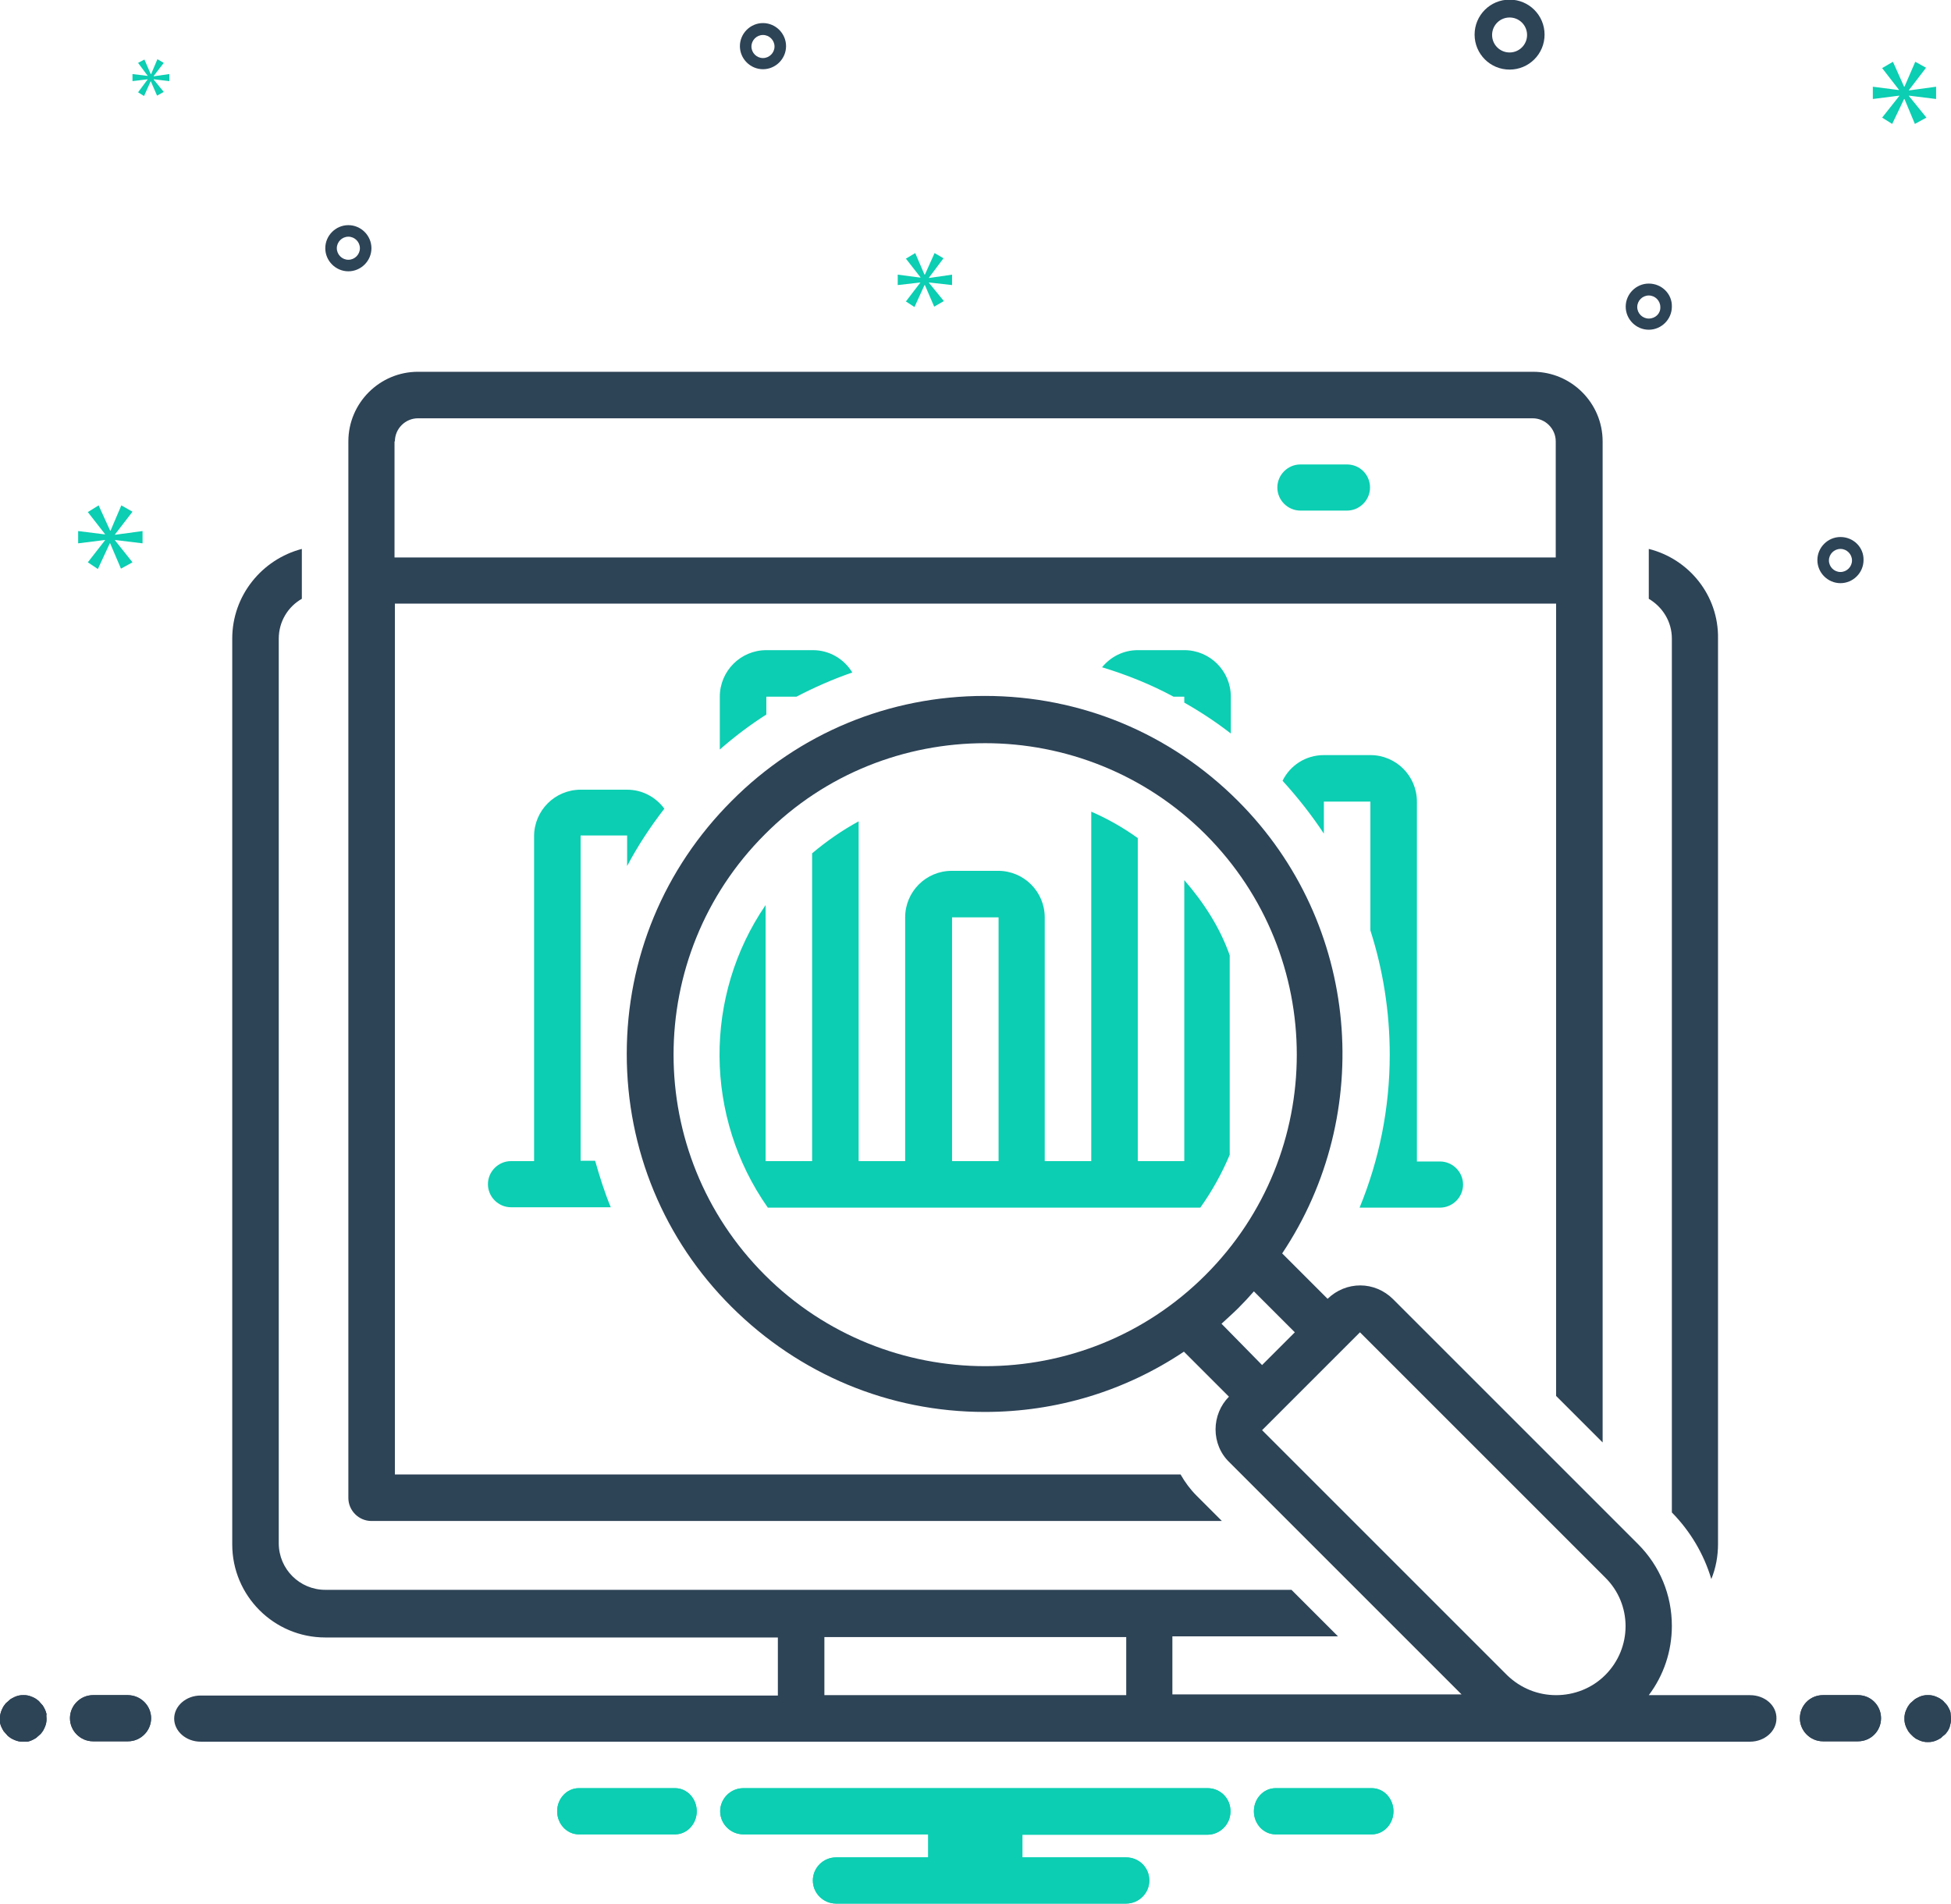
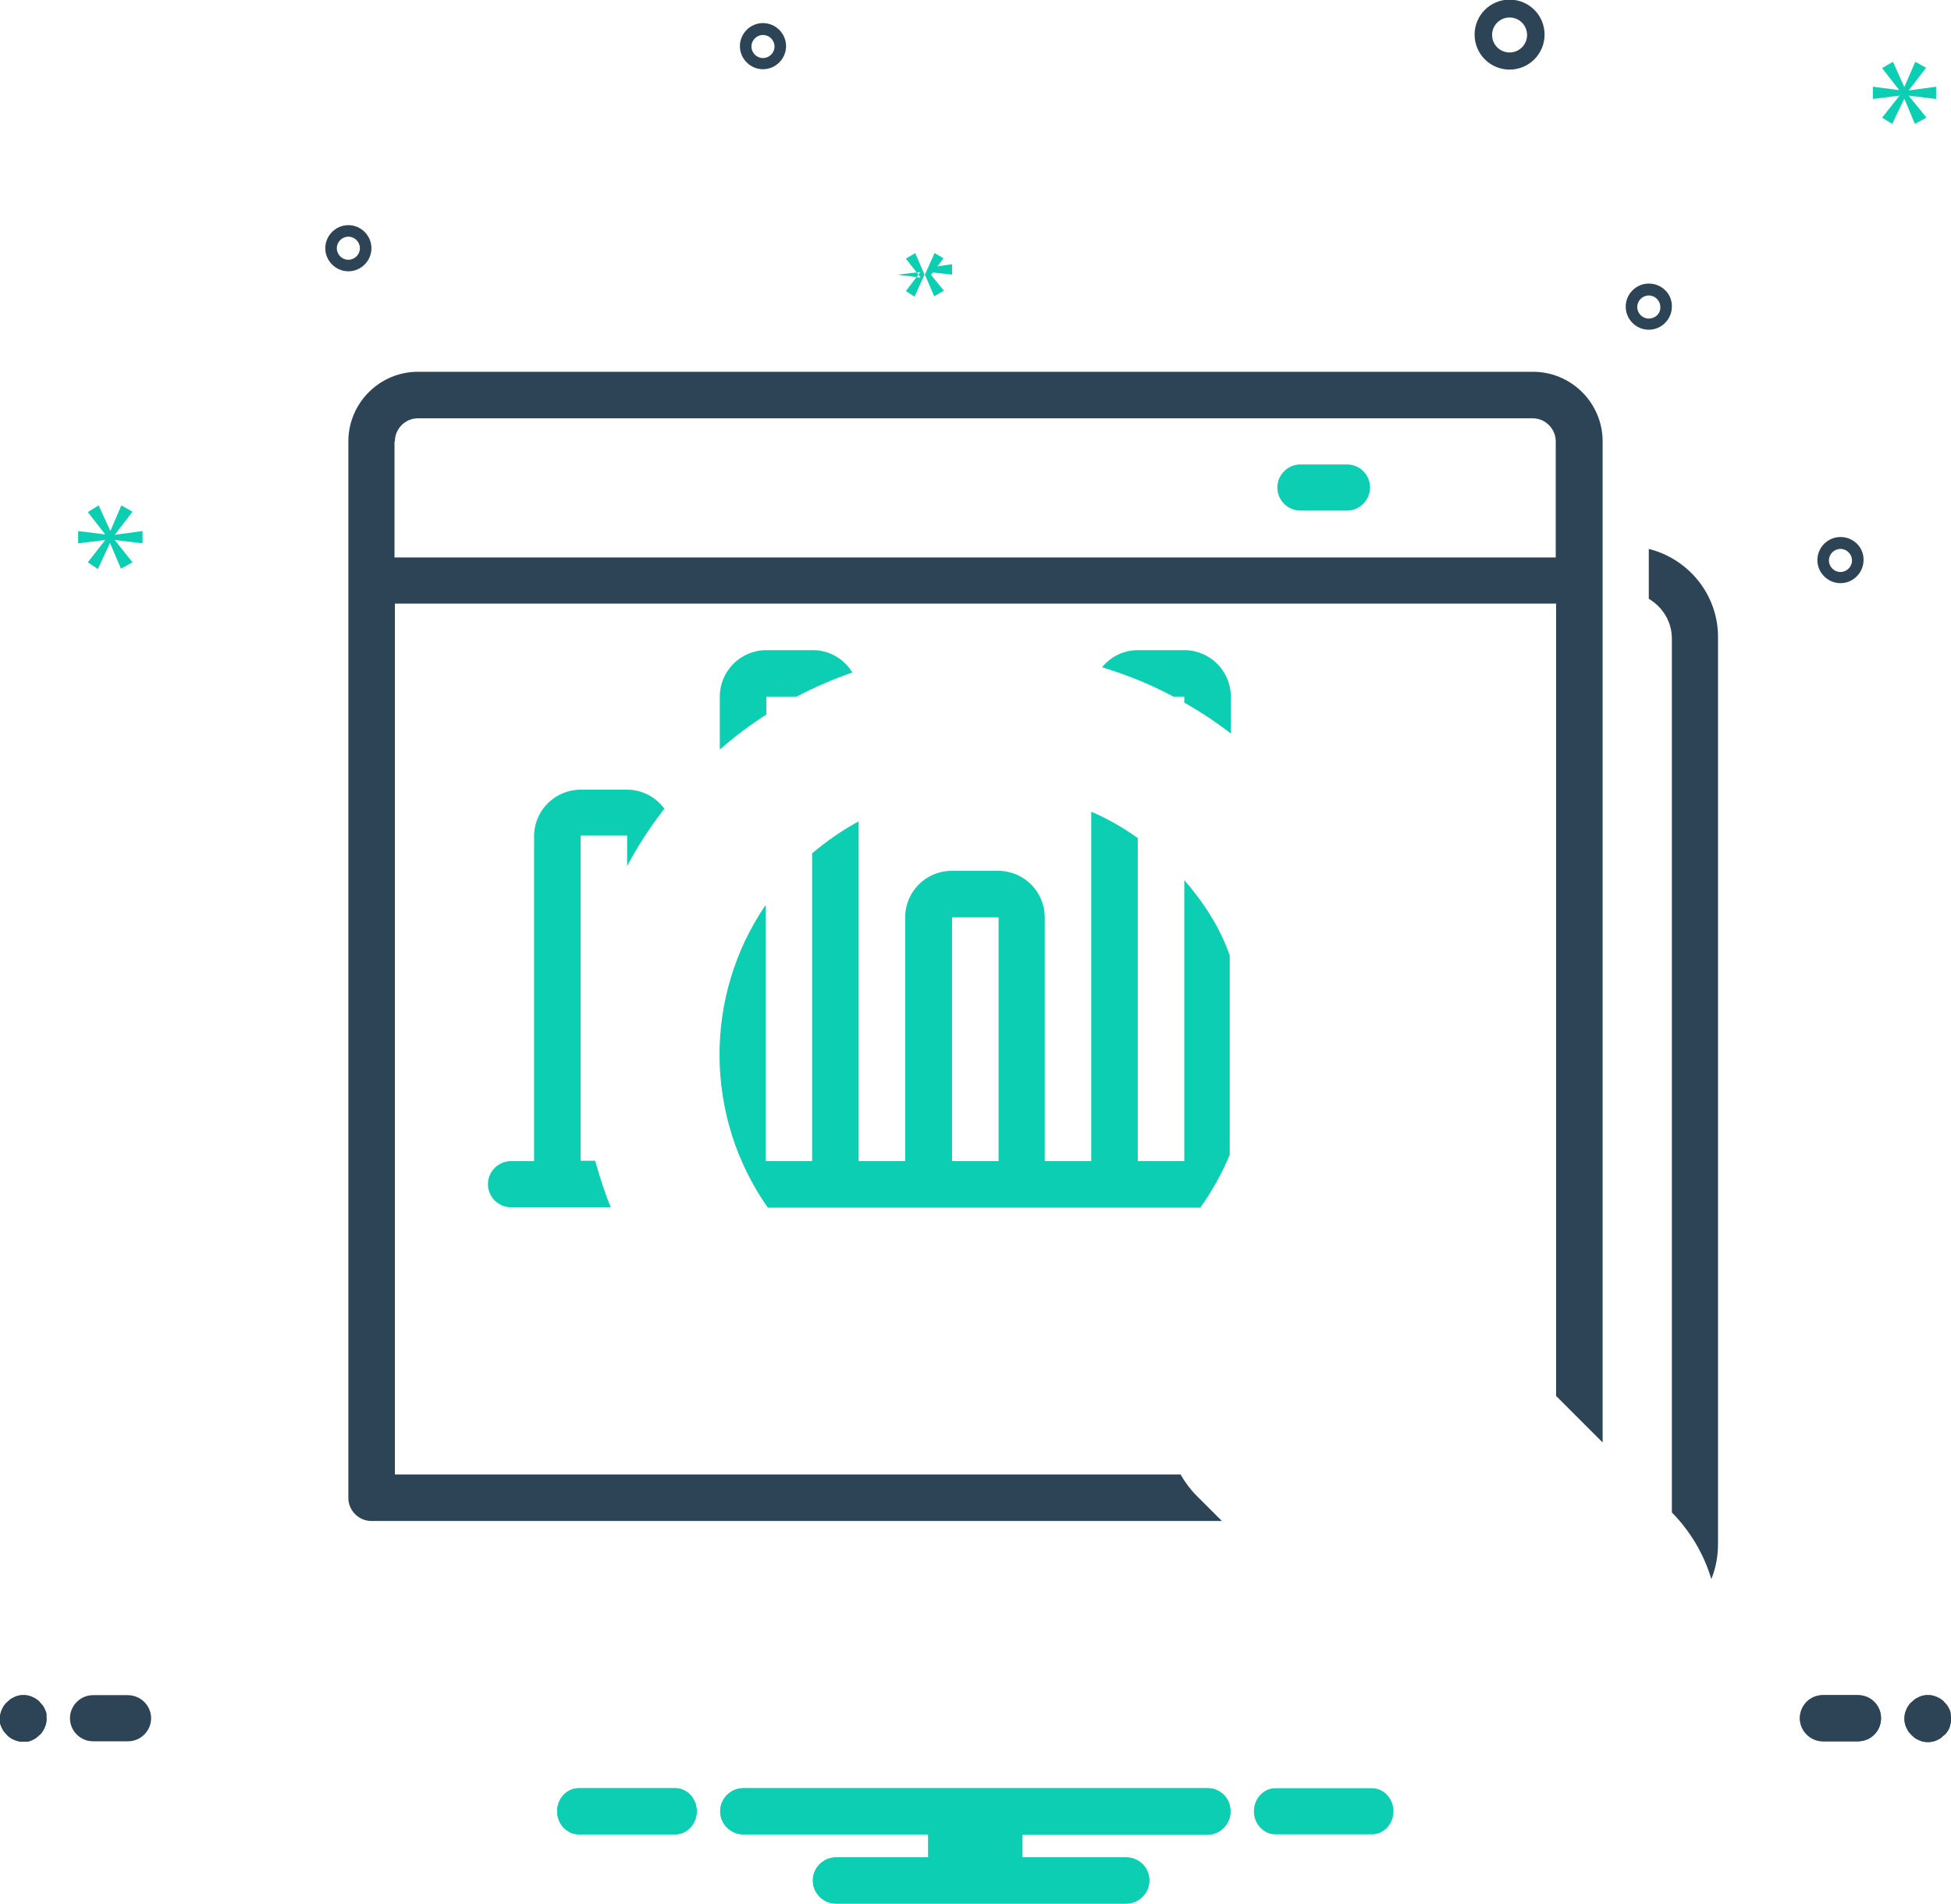
<svg xmlns="http://www.w3.org/2000/svg" enable-background="new 0 0 524.2 511.7" viewBox="0 0 524.2 511.7">
  <path d="m361.9 124.8h-12.5c-3.4 0-6.2 2.8-6.2 6.2s2.8 6.2 6.2 6.2h12.5c3.4 0 6.2-2.8 6.2-6.2s-2.7-6.2-6.2-6.2" fill="#0bceb2" />
-   <path d="m368.2 324.5h18.7c3.4 0 6.2-2.8 6.2-6.2s-2.8-6.2-6.2-6.2h-6.2v-96.7c0-6.9-5.6-12.5-12.5-12.5h-12.5c-4.9 0-9.1 2.8-11.1 6.9 4.1 4.5 7.8 9.2 11.1 14.2v-8.6h12.5v34.6c3.4 10.6 5.2 21.9 5.2 33.4 0 14.3-2.8 28.2-8.1 41.1z" fill="#0bceb2" />
  <path d="m205.9 174.7c-6.9 0-12.5 5.6-12.5 12.5v14.2c4-3.5 8.1-6.6 12.5-9.4v-4.8h8.1c4.8-2.5 9.8-4.7 15-6.5-2.2-3.6-6.1-6-10.6-6z" fill="#0bceb2" />
  <path d="m330.7 197.1v-9.9c0-6.9-5.6-12.5-12.5-12.5h-12.5c-3.9 0-7.3 1.8-9.6 4.6 6.6 2 13.1 4.6 19.2 7.9h2.9v1.6c4.4 2.5 8.5 5.2 12.5 8.3" fill="#0bceb2" />
  <path d="m178.5 217.3c-2.3-3.1-5.9-5.1-10-5.1h-12.5c-6.9 0-12.5 5.6-12.5 12.5v87.3h-6.2c-3.4 0-6.2 2.8-6.2 6.2s2.8 6.2 6.2 6.2h18.7 8.1c-1.7-4.1-3-8.3-4.2-12.5h-3.9v-87.4h12.5v8.2c2.8-5.3 6.2-10.5 10-15.4" fill="#0bceb2" />
  <path d="m106.1 118.6c0-3.4 2.8-6.2 6.2-6.2h299.5c3.4 0 6.2 2.8 6.2 6.2v31.2h-312v-31.2m-6.2 290.1h228.5l-6.8-6.8c-1.7-1.7-3.1-3.6-4.3-5.7h-211.1v-234h312v212.9l12.5 12.5v-269c0-10.3-8.4-18.7-18.7-18.7h-299.6c-10.3 0-18.7 8.4-18.7 18.7v283.9c0 3.4 2.8 6.2 6.2 6.2z" fill="#2d4356" />
  <path d="m443 147.5v13.4c3.7 2.2 6.2 6.1 6.2 10.7v234.8c5 5.1 8.6 11.2 10.6 17.9 1.2-2.9 1.8-6.1 1.8-9.4v-243.3c.2-11.6-7.8-21.4-18.6-24.1" fill="#2d4356" />
  <path d="m268.3 312h-12.5v-65.5h12.5zm49.9-75.5v75.5h-12.5v-86.8c-3.9-2.8-8.1-5.2-12.5-7.1v93.9h-12.5v-65.5c0-6.9-5.6-12.5-12.5-12.5h-12.5c-6.9 0-12.5 5.6-12.5 12.5v65.5h-12.5v-91.3c-4.4 2.4-8.6 5.3-12.5 8.6v82.7h-12.5v-68.8c-16.7 24.4-16.5 57 .6 81.3h11.8 37.4 12.5 37.4 12.5 4.6c3.2-4.5 5.8-9.2 7.9-14.2v-53.6c-2.6-7.4-6.9-14.1-12.2-20.2z" fill="#0bceb2" />
  <path d="m12.5 461.8c0 .4 0 .8-.1 1.2s-.2.8-.4 1.2-.3.7-.6 1.1c-.2.3-.5.7-.8.9-.3.3-.6.5-.9.8-.3.2-.7.4-1.1.6s-.8.3-1.2.4c-.3 0-.8 0-1.2 0s-.8 0-1.2-.1-.8-.2-1.2-.4-.7-.3-1.1-.6c-.3-.2-.7-.5-.9-.8-.3-.3-.5-.6-.8-.9-.2-.3-.4-.7-.6-1.1s-.3-.8-.4-1.2c0-.3 0-.7 0-1.1s0-.8.1-1.2.2-.8.4-1.2.3-.7.6-1.1c.2-.3.5-.7.8-.9.3-.3.6-.5.9-.8.3-.2.7-.4 1.1-.6s.8-.3 1.2-.4.8-.1 1.2-.1.8 0 1.2.1.8.2 1.2.4.7.3 1.1.6c.3.2.7.5.9.8.3.3.5.6.8.9.2.3.4.7.6 1.1s.3.8.4 1.2c-.1.3 0 .8 0 1.2" fill="#2d4356" />
  <path d="m34.3 455.5h-9.3c-3.4 0-6.2 2.8-6.2 6.2s2.8 6.2 6.2 6.2h9.4c3.4 0 6.2-2.8 6.2-6.2s-2.8-6.2-6.3-6.2" fill="#2d4356" />
  <path d="m499.2 455.5h-9.4c-3.5 0-6.2 2.8-6.2 6.2s2.8 6.2 6.2 6.2h9.4c3.5 0 6.2-2.8 6.2-6.2s-2.7-6.2-6.2-6.2" fill="#2d4356" />
  <path d="m524.2 461.8c0 .4 0 .8-.1 1.2s-.2.8-.3 1.2c-.2.4-.3.7-.6 1.1-.2.3-.5.7-.8.9s-.6.5-.9.8c-.3.2-.7.4-1.1.6s-.8.3-1.2.4-.8.1-1.2.1-.8 0-1.2-.1-.8-.2-1.2-.4-.7-.3-1.1-.6c-.3-.2-.6-.5-.9-.8s-.6-.6-.8-.9-.4-.7-.6-1.1-.3-.8-.4-1.2-.1-.8-.1-1.2 0-.8.1-1.2.2-.8.4-1.2.3-.7.6-1.1c.2-.3.5-.7.8-.9.3-.3.6-.5.9-.8.3-.2.7-.4 1.1-.6s.8-.3 1.2-.4.8-.1 1.2-.1.8 0 1.2.1.8.2 1.2.4.7.3 1.1.6c.3.2.7.5.9.8.3.3.6.6.8.9s.4.7.6 1.1.3.8.3 1.2c0 .3.1.8.1 1.2" fill="#2d4356" />
  <path d="m368.6 480.5h-25.9c-3.2 0-5.8 2.8-5.8 6.2s2.6 6.2 5.8 6.2h25.9c3.2 0 5.8-2.8 5.8-6.2s-2.6-6.2-5.8-6.2" fill="#0bceb2" />
  <path d="m181.4 480.5h-25.9c-3.2 0-5.8 2.8-5.8 6.2s2.6 6.2 5.8 6.2h25.9c3.2 0 5.8-2.8 5.8-6.2s-2.6-6.2-5.8-6.2" fill="#0bceb2" />
  <path d="m324.5 480.5h-124.8c-3.4 0-6.2 2.8-6.2 6.2s2.8 6.2 6.2 6.2h49.7v6.2h-24.8c-3.4 0-6.2 2.8-6.2 6.2s2.8 6.2 6.2 6.2h78c3.4 0 6.2-2.8 6.2-6.2 0-3.5-2.8-6.2-6.2-6.2h-27.9v-6.1h49.7c3.4 0 6.2-2.8 6.2-6.2.1-3.5-2.7-6.3-6.1-6.3" fill="#0bceb2" />
  <path d="m12.5 461.8c0 .4 0 .8-.1 1.2s-.2.8-.4 1.2-.3.7-.6 1.1c-.2.3-.5.7-.8.9-.3.3-.6.5-.9.8-.3.2-.7.4-1.1.6s-.8.3-1.2.4c-.3 0-.8 0-1.2 0s-.8 0-1.2-.1-.8-.2-1.2-.4-.7-.3-1.1-.6c-.3-.2-.7-.5-.9-.8-.3-.3-.5-.6-.8-.9-.2-.3-.4-.7-.6-1.1s-.3-.8-.4-1.2c0-.3 0-.7 0-1.1s0-.8.1-1.2.2-.8.4-1.2.3-.7.6-1.1c.2-.3.5-.7.8-.9.3-.3.6-.5.9-.8.3-.2.7-.4 1.1-.6s.8-.3 1.2-.4.8-.1 1.2-.1.8 0 1.2.1.8.2 1.2.4.7.3 1.1.6c.3.2.7.5.9.8.3.3.5.6.8.9.2.3.4.7.6 1.1s.3.8.4 1.2c-.1.3 0 .8 0 1.2" fill="#2d4356" />
-   <path d="m34.3 455.5h-9.3c-3.4 0-6.2 2.8-6.2 6.2s2.8 6.2 6.2 6.2h9.4c3.4 0 6.2-2.8 6.2-6.2s-2.8-6.2-6.3-6.2" fill="#2d4356" />
  <path d="m499.2 455.5h-9.4c-3.5 0-6.2 2.8-6.2 6.2s2.8 6.2 6.2 6.2h9.4c3.5 0 6.2-2.8 6.2-6.2s-2.7-6.2-6.2-6.2" fill="#2d4356" />
  <path d="m524.2 461.8c0 .4 0 .8-.1 1.2s-.2.8-.3 1.2c-.2.4-.3.7-.6 1.1-.2.3-.5.7-.8.9s-.6.5-.9.8c-.3.2-.7.4-1.1.6s-.8.3-1.2.4-.8.1-1.2.1-.8 0-1.2-.1-.8-.2-1.2-.4-.7-.3-1.1-.6c-.3-.2-.6-.5-.9-.8s-.6-.6-.8-.9-.4-.7-.6-1.1-.3-.8-.4-1.2-.1-.8-.1-1.2 0-.8.1-1.2.2-.8.4-1.2.3-.7.6-1.1c.2-.3.5-.7.8-.9.3-.3.6-.5.9-.8.3-.2.7-.4 1.1-.6s.8-.3 1.2-.4.8-.1 1.2-.1.8 0 1.2.1.8.2 1.2.4.7.3 1.1.6c.3.2.7.5.9.8.3.3.6.6.8.9s.4.7.6 1.1.3.8.3 1.2c0 .3.1.8.1 1.2" fill="#2d4356" />
-   <path d="m368.6 480.5h-25.9c-3.2 0-5.8 2.8-5.8 6.2s2.6 6.2 5.8 6.2h25.9c3.2 0 5.8-2.8 5.8-6.2s-2.6-6.2-5.8-6.2" fill="#0bceb2" />
  <path d="m181.4 480.5h-25.9c-3.2 0-5.8 2.8-5.8 6.2s2.6 6.2 5.8 6.2h25.9c3.2 0 5.8-2.8 5.8-6.2s-2.6-6.2-5.8-6.2" fill="#0bceb2" />
  <path d="m324.5 480.5h-124.8c-3.4 0-6.2 2.8-6.2 6.2s2.8 6.2 6.2 6.2h49.7v6.2h-24.8c-3.4 0-6.2 2.8-6.2 6.2s2.8 6.2 6.2 6.2h78c3.4 0 6.2-2.8 6.2-6.2 0-3.5-2.8-6.2-6.2-6.2h-27.9v-6.1h49.7c3.4 0 6.2-2.8 6.2-6.2.1-3.5-2.7-6.3-6.1-6.3" fill="#0bceb2" />
  <g fill="#2d4356">
-     <path d="m431.3 450.1c-3.6 3.6-8.4 5.4-13.2 5.4s-9.5-1.8-13.2-5.4l-65.8-65.8 26.3-26.3 65.8 65.8c7.4 7.2 7.4 19 .1 26.3m-103.1-94.4c1.5-1.4 3.1-2.8 4.5-4.2 1.5-1.5 2.9-3 4.2-4.5l11 11-8.8 8.8zm-63.5 11.4c-21.4 0-42.9-8.2-59.2-24.5-32.7-32.7-32.7-85.7 0-118.4 16.3-16.4 37.8-24.5 59.2-24.5s42.9 8.2 59.2 24.5c32.7 32.7 32.7 85.7 0 118.4-16.4 16.4-37.8 24.5-59.2 24.5zm37.9 88.4h-81.1v-15.6h81.1zm167.6 0h-27.2c4-5.3 6.2-11.8 6.2-18.6 0-8.3-3.2-16.1-9.1-22l-65.8-65.8c-2.4-2.4-5.6-3.7-8.8-3.7s-6.3 1.2-8.8 3.6l-12.2-12.2c25-37.4 21.1-88.6-11.9-121.6-18.2-18.2-42.3-28.2-68-28.2s-49.9 10-68 28.2c-18.2 18.2-28.2 42.3-28.2 68s10 49.9 28.2 68 42.3 28.2 68 28.2c19.4 0 37.8-5.7 53.5-16.2l12.1 12.1c-2.3 2.3-3.6 5.5-3.6 8.8s1.3 6.5 3.7 8.8l62.4 62.4h-77.7v-15.6h44.5l-12.5-12.5h-259.6c-6.9 0-12.5-5.6-12.5-12.5v-243.1c0-4.6 2.5-8.6 6.2-10.7v-13.4c-10.7 2.8-18.7 12.5-18.7 24.1v243.4c0 13.8 11.2 25 25 25h121.6v15.6h-155.1c-3.9 0-7.1 2.8-7.1 6.2s3.2 6.2 7.1 6.2h416.3c3.9 0 7.1-2.8 7.1-6.2.1-3.5-3.1-6.3-7.1-6.3z" />
    <path d="m405.6 4.7c2.6 0 4.7 2.1 4.7 4.7s-2.1 4.7-4.7 4.7-4.7-2.1-4.7-4.7 2.1-4.7 4.7-4.7m0 14c5.2 0 9.4-4.2 9.4-9.4s-4.2-9.4-9.4-9.4-9.4 4.2-9.4 9.4 4.2 9.4 9.4 9.4z" />
    <path d="m494.5 153.7c-1.7 0-3.1-1.4-3.1-3.1s1.4-3.1 3.1-3.1 3.1 1.4 3.1 3.1-1.4 3.1-3.1 3.1m0-9.4c-3.4 0-6.2 2.8-6.2 6.2s2.8 6.2 6.2 6.2 6.2-2.8 6.2-6.2c.1-3.4-2.7-6.2-6.2-6.2z" />
    <path d="m205 15.6c-1.7 0-3.1-1.4-3.1-3.1s1.4-3.1 3.1-3.1 3.1 1.4 3.1 3.1-1.4 3.1-3.1 3.1m0-9.4c-3.4 0-6.2 2.8-6.2 6.2s2.8 6.2 6.2 6.2 6.2-2.8 6.2-6.2-2.8-6.2-6.2-6.2z" />
    <path d="m443 85.6c-1.7 0-3.1-1.4-3.1-3.1s1.4-3.1 3.1-3.1 3.1 1.4 3.1 3.1c.1 1.7-1.3 3.1-3.1 3.1m0-9.4c-3.4 0-6.2 2.8-6.2 6.2s2.8 6.2 6.2 6.2 6.2-2.8 6.2-6.2c.1-3.4-2.7-6.2-6.2-6.2z" />
    <path d="m90.5 66.7c0-1.7 1.4-3.1 3.1-3.1s3.1 1.4 3.1 3.1-1.4 3.1-3.1 3.1-3.1-1.4-3.1-3.1m9.3 0c0-3.4-2.8-6.2-6.2-6.2s-6.2 2.8-6.2 6.2 2.8 6.2 6.2 6.2 6.2-2.8 6.2-6.2z" />
  </g>
  <path d="m30.9 143.6 4.7-6.1-3-1.7-2.9 6.8h-.1l-3.1-6.8-2.9 1.8 4.6 5.9v.1l-7.2-.9v3.3l7.2-.9v.1l-4.6 5.9 2.7 1.8 3.2-6.9h.1l2.9 6.8 3.1-1.7-4.7-5.9v-.1l7.4.9v-3.3l-7.4 1z" fill="#0bceb2" />
-   <path d="m39.7 21.3-2.6 3.5 1.6 1 1.8-4 1.7 3.9 1.8-1-2.7-3.3v-.1l4.2.5v-1.9l-4.2.6v-.1l2.7-3.5-1.7-1-1.7 4h-.1l-1.7-3.9-1.7.9 2.6 3.5-4.1-.5v1.9z" fill="#0bceb2" />
  <path d="m520.2 26.6v-3.3l-7.3 1v-.1l4.6-6-2.9-1.6-2.9 6.7h-.1l-3-6.7-2.9 1.7 4.5 5.8v.1l-7-.9v3.3l7.1-.9v.1l-4.6 5.8 2.7 1.7 3.2-6.7h.1l2.8 6.7 3.1-1.7-4.7-5.8v-.1z" fill="#0bceb2" />
-   <path d="m249.6 74.6 3.9-5.2-2.4-1.4-2.6 5.8h-.1l-2.5-5.8-2.5 1.5 3.9 5v.1l-6.1-.8v2.8l6.1-.7-3.9 5.1 2.3 1.5 2.7-5.9h.1l2.5 5.8 2.6-1.5-4-4.9v-.1l6.2.7v-2.8l-6.2.9z" fill="#0bceb2" />
+   <path d="m249.6 74.6 3.9-5.2-2.4-1.4-2.6 5.8h-.1l-2.5-5.8-2.5 1.5 3.9 5v.1l-6.1-.8l6.1-.7-3.9 5.1 2.3 1.5 2.7-5.9h.1l2.5 5.8 2.6-1.5-4-4.9v-.1l6.2.7v-2.8l-6.2.9z" fill="#0bceb2" />
</svg>